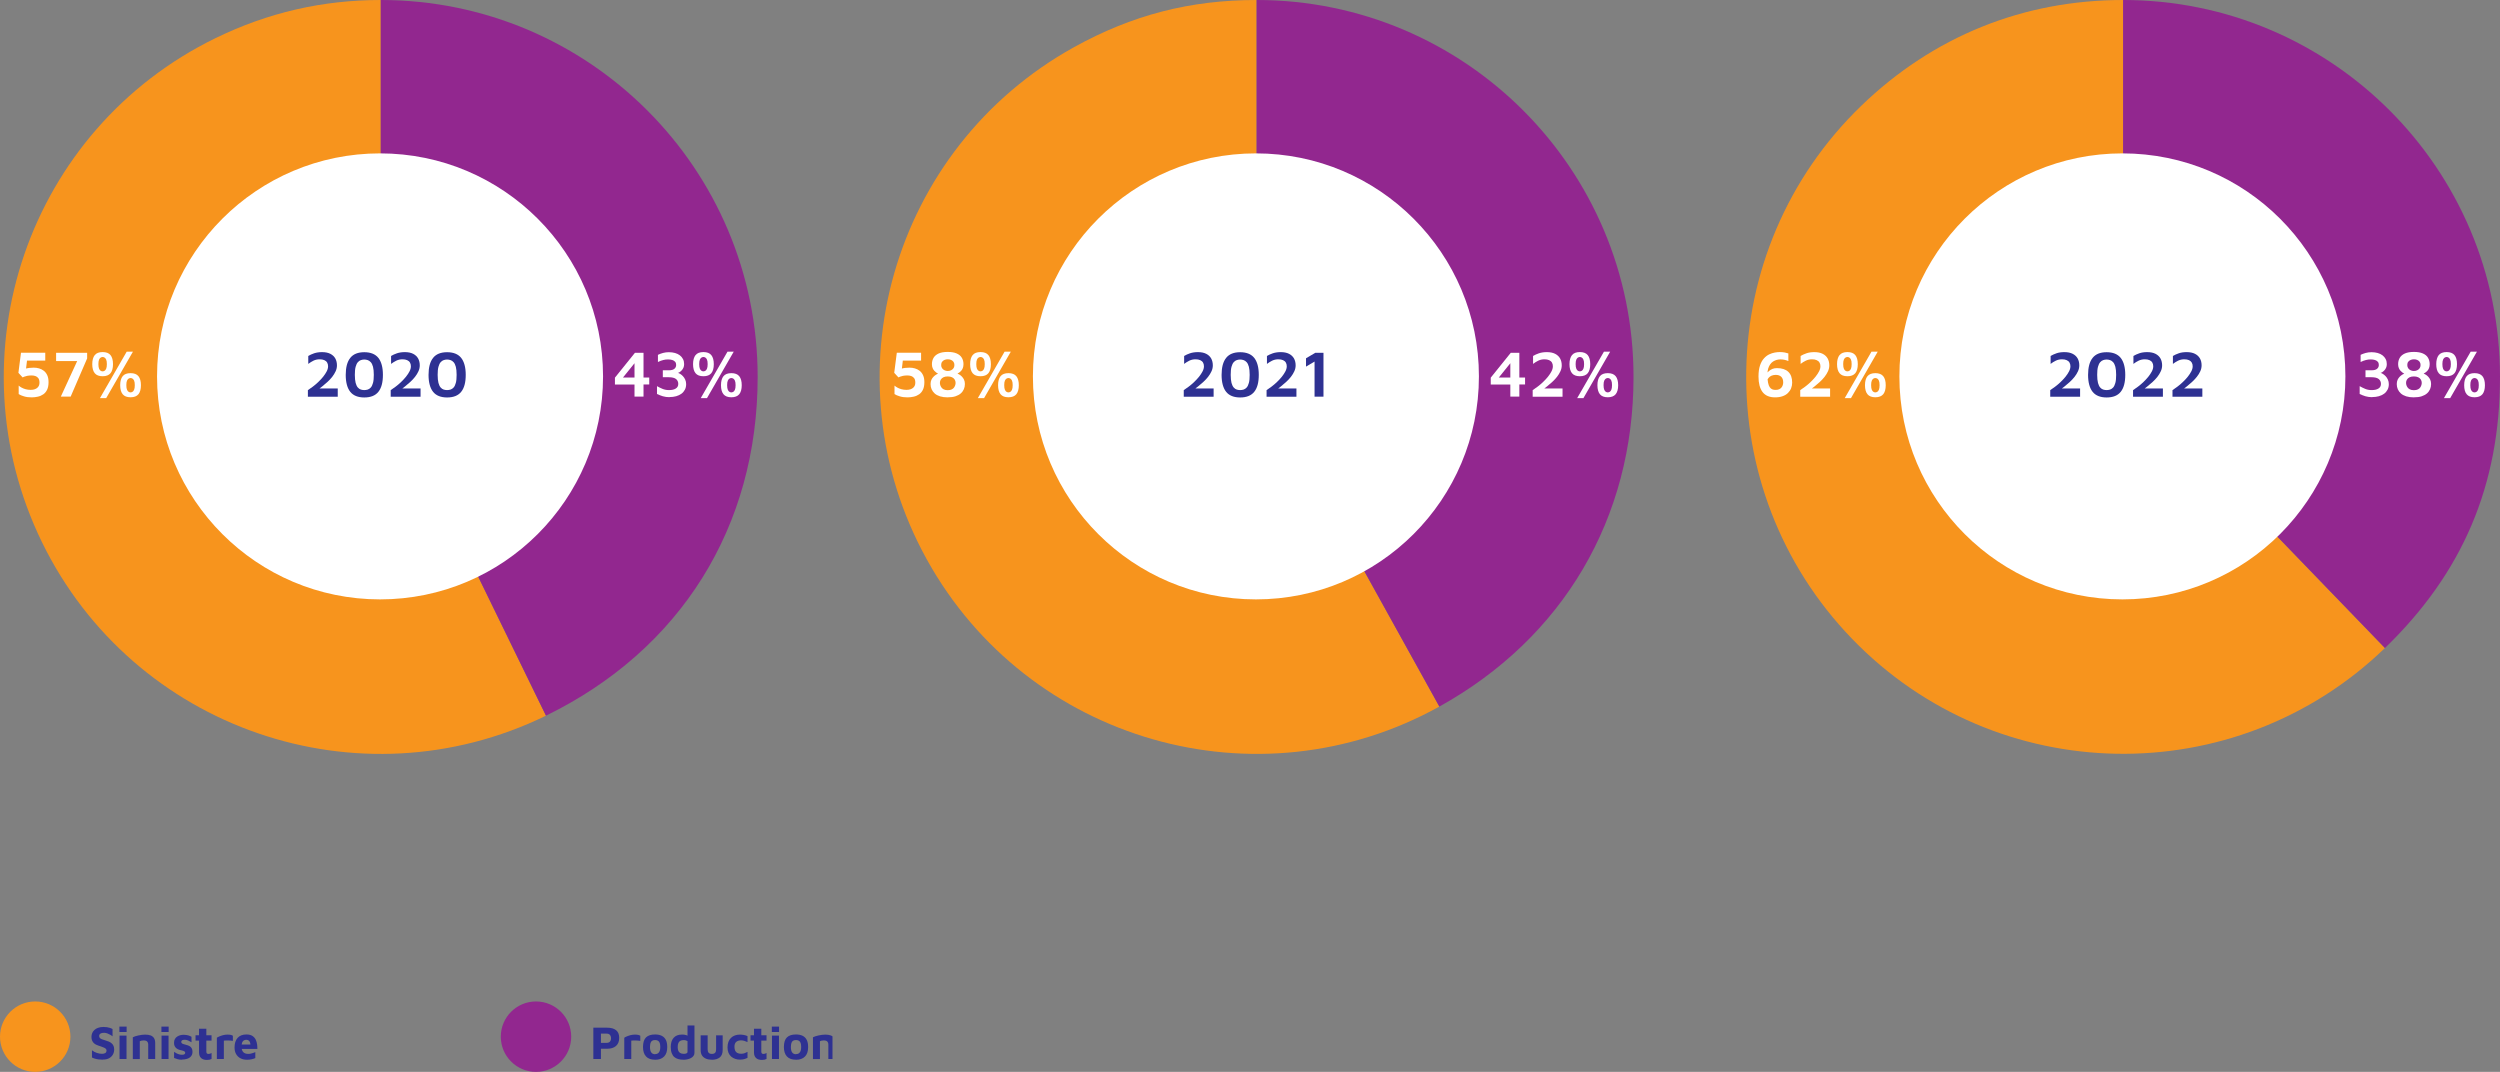
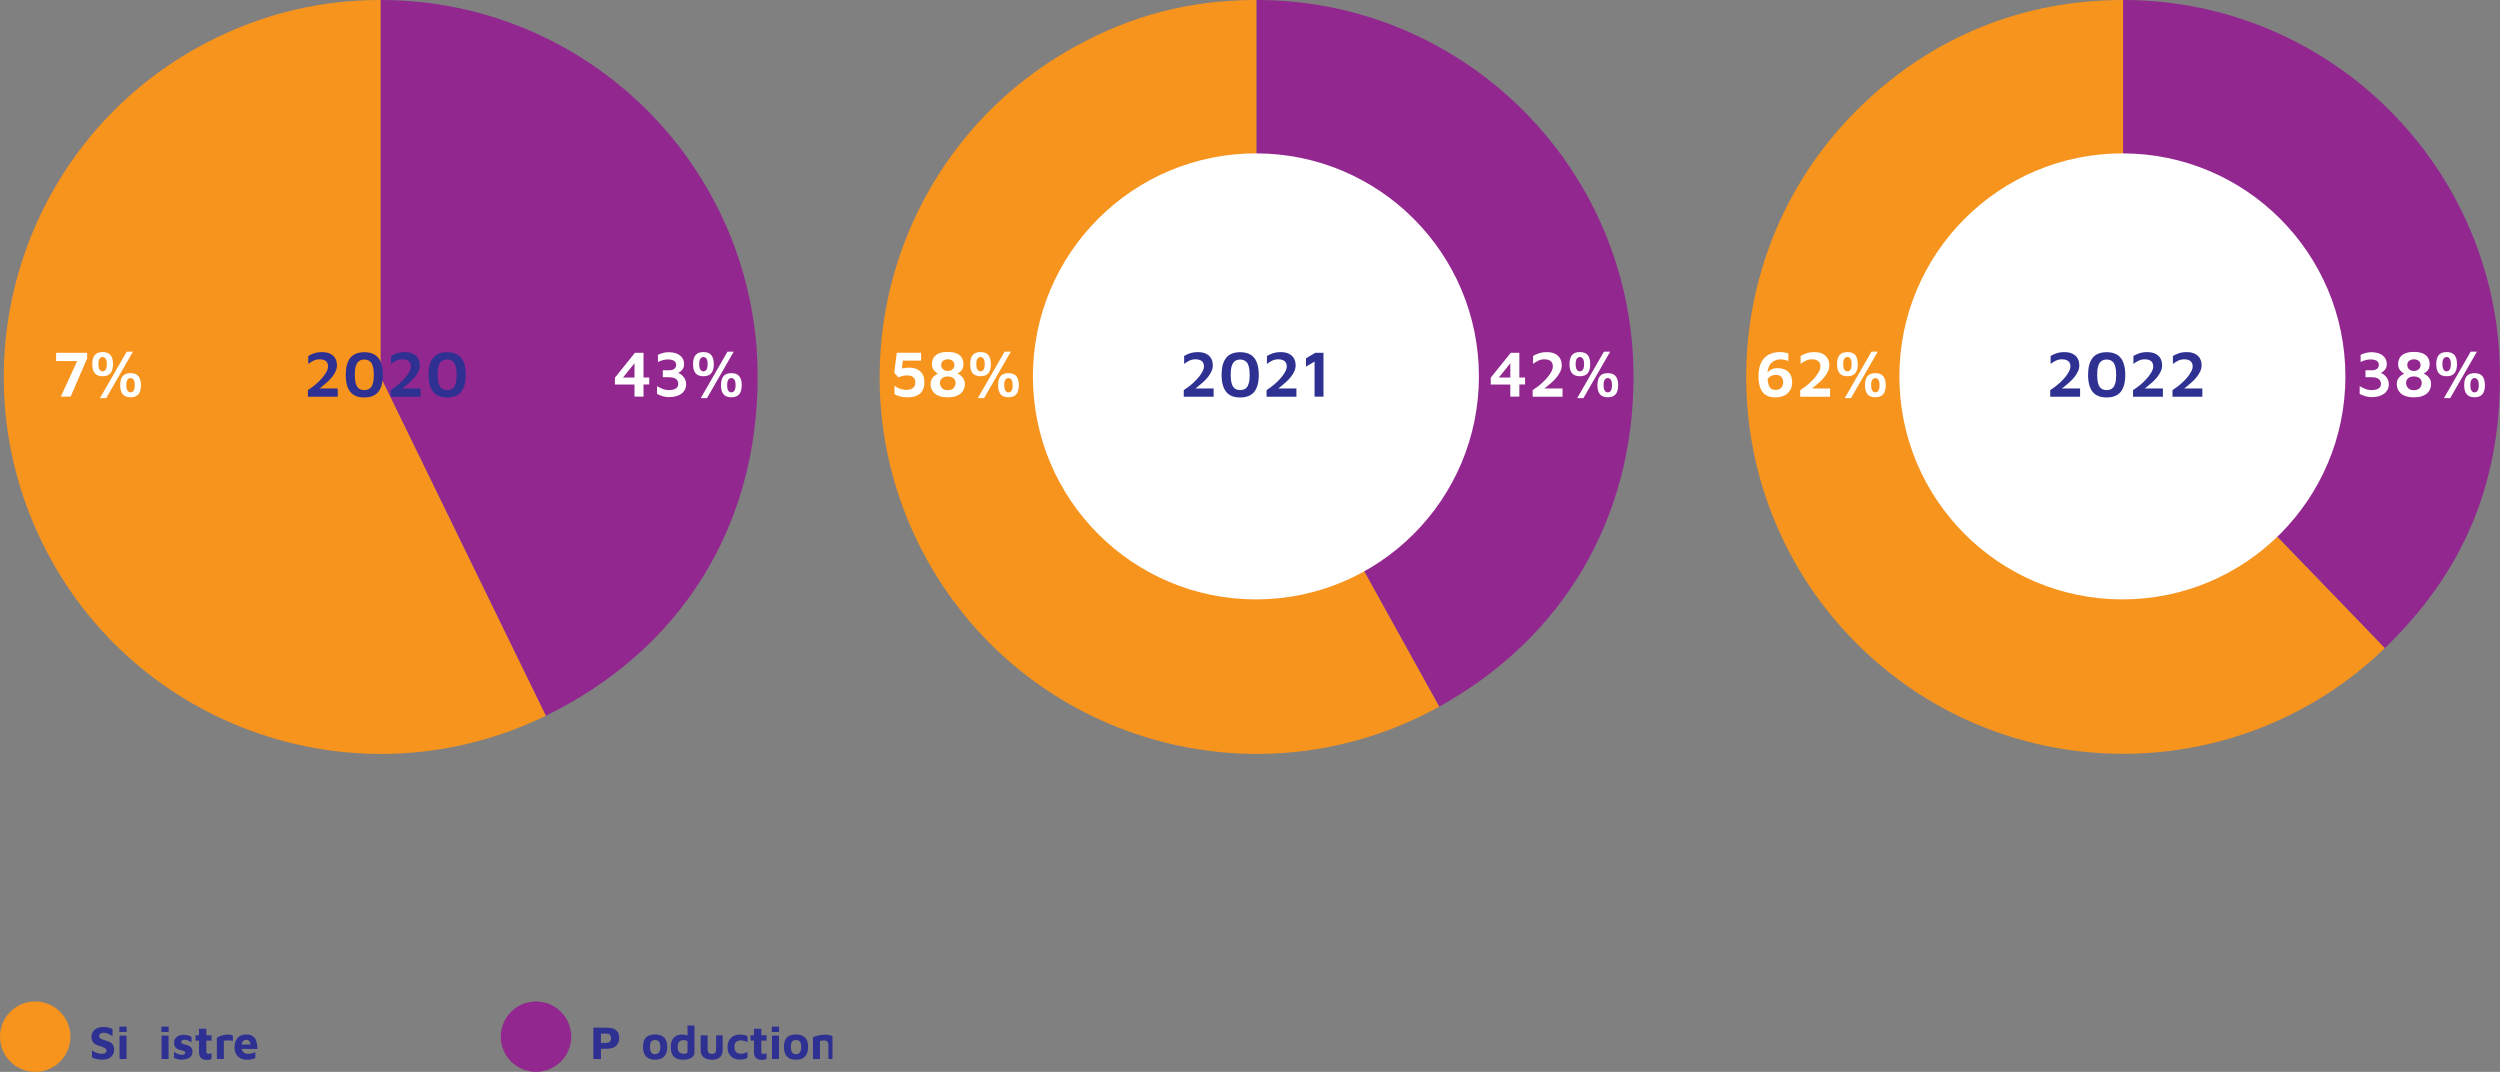
<svg xmlns="http://www.w3.org/2000/svg" id="Calque_1" viewBox="0 0 532.5 228.31">
  <rect x="0" y="0" width="532.5" height="228.31" fill="#808080" stroke="none" />
  <defs>
    <style>.cls-1{fill:none;}.cls-2{clip-path:url(#clippath);}.cls-3,.cls-4{fill:#f7941d;}.cls-5{fill:#fff;}.cls-6,.cls-7{fill:#92278f;}.cls-8{fill:#2e3192;}.cls-7,.cls-4{fill-rule:evenodd;}</style>
    <clipPath id="clippath">
      <rect class="cls-1" y="213.31" width="177.32" height="15" />
    </clipPath>
  </defs>
  <g>
    <path class="cls-4" d="m81.1,80.28l35.19,72.16c-39.85,19.44-87.91,2.89-107.35-36.96C-10.49,75.62,6.06,27.56,45.91,8.12,57.07,2.68,68.69,0,81.1,0v80.28Z" />
    <path class="cls-7" d="m81.1,80.28V0c44.34,0,80.28,35.94,80.28,80.28,0,31.92-16.4,58.16-45.09,72.16l-35.19-72.16Z" />
  </g>
-   <circle class="cls-5" cx="80.95" cy="80.17" r="47.5" />
  <g>
    <path class="cls-5" d="m135.15,84.49v-2.59h-4.17v-1.46l4.26-5.29h1.83v5.26h1.22v1.48h-1.22v2.59h-1.92Zm-2.46-4.07h2.46v-3.05l-2.46,3.05Z" />
    <path class="cls-5" d="m142.61,84.6c-.51,0-.99-.07-1.44-.2-.44-.14-.85-.3-1.23-.48v-1.67c.37.21.77.41,1.18.58.42.17.87.26,1.37.26.62,0,1.11-.11,1.46-.34.35-.22.52-.55.52-.98s-.16-.78-.48-1.04c-.32-.25-.84-.38-1.55-.38h-1.26v-1.48h1.3c.52,0,.91-.1,1.16-.31s.38-.48.38-.82c0-.28-.07-.51-.22-.68-.15-.17-.35-.3-.61-.38s-.56-.12-.91-.12-.69.04-1.02.13c-.34.08-.71.22-1.12.42v-1.53c.33-.16.69-.29,1.08-.4.4-.11.81-.16,1.25-.16.48,0,.91.06,1.31.17.4.11.74.28,1.03.5.29.22.51.49.67.8.16.31.24.67.24,1.07,0,.29-.05.55-.15.77-.1.22-.23.42-.38.57-.15.16-.3.28-.44.37s-.26.14-.36.16c.14.03.31.1.5.22.2.12.39.28.58.48.19.2.35.44.48.73.13.29.2.61.2.97,0,.45-.09.84-.27,1.18s-.42.63-.74.86-.69.41-1.12.53c-.43.12-.91.18-1.43.18Z" />
    <path class="cls-5" d="m149.83,80.14c-.77,0-1.33-.22-1.68-.65-.35-.43-.53-1.08-.53-1.92s.18-1.49.53-1.93c.35-.43.91-.65,1.68-.65s1.33.22,1.68.65c.35.43.53,1.08.53,1.93s-.18,1.49-.53,1.92c-.35.43-.91.65-1.68.65Zm0-1.04c.12,0,.25-.04.39-.11.14-.07.26-.22.36-.44.1-.22.15-.55.15-.99s-.05-.77-.15-.98c-.1-.21-.22-.36-.36-.43-.14-.08-.27-.11-.39-.11s-.25.04-.39.11c-.14.07-.26.22-.36.43-.1.21-.15.54-.15.98s.05.77.15.99c.1.22.22.37.36.44.14.08.27.11.39.11Zm-.57,5.7l5.7-9.9h1.33l-5.7,9.9h-1.33Zm6.52-.18c-.77,0-1.33-.22-1.68-.65-.35-.43-.53-1.08-.53-1.92s.18-1.49.53-1.92c.35-.43.91-.65,1.68-.65s1.33.22,1.68.65c.35.43.53,1.08.53,1.92s-.18,1.49-.53,1.92c-.35.43-.92.65-1.68.65Zm0-1.04c.12,0,.25-.04.39-.11.14-.07.26-.22.36-.44.1-.22.15-.55.15-.99s-.05-.76-.15-.98c-.1-.21-.22-.36-.36-.43-.14-.07-.27-.11-.39-.11s-.25.04-.39.11c-.14.08-.26.22-.36.43-.1.21-.15.54-.15.98s.05.77.15.99c.1.22.22.37.36.44.14.08.27.11.39.11Z" />
  </g>
  <g>
-     <path class="cls-5" d="m6.74,84.64c-.62,0-1.16-.07-1.64-.22-.48-.14-.85-.3-1.12-.48v-1.81c.15.14.35.28.6.42.25.14.54.26.87.35.33.09.69.14,1.07.14.35,0,.64-.04.88-.13.24-.08.43-.2.58-.34.15-.14.26-.3.33-.48.07-.18.1-.37.1-.57,0-.42-.08-.74-.24-.96-.16-.22-.37-.37-.62-.46s-.53-.13-.83-.13c-.35,0-.65.03-.92.08-.27.06-.49.12-.66.19-.17.07-.28.12-.32.15l-.9-.98.55-4.28h5.17v1.68h-3.89l-.32,2.7-1.36-.29c.37-.31.82-.54,1.35-.69s1.11-.22,1.76-.22c.39,0,.78.05,1.15.16s.72.28,1.02.52c.3.24.54.55.72.95.18.39.27.88.27,1.46,0,.64-.1,1.18-.3,1.6s-.47.75-.82.99c-.35.24-.73.41-1.16.5-.43.1-.86.15-1.3.15Z" />
    <path class="cls-5" d="m12.95,84.49l3.7-8.04.28.46h-4.98v-1.76h6.61v1.2l-3.51,8.13h-2.09Z" />
    <path class="cls-5" d="m21.86,80.14c-.77,0-1.33-.22-1.68-.65-.35-.43-.53-1.08-.53-1.92s.18-1.49.53-1.93c.35-.43.91-.65,1.68-.65s1.33.22,1.68.65c.35.43.53,1.08.53,1.93s-.18,1.49-.53,1.92c-.35.43-.91.65-1.68.65Zm0-1.04c.12,0,.25-.04.39-.11.14-.07.26-.22.36-.44.1-.22.15-.55.15-.99s-.05-.77-.15-.98c-.1-.21-.22-.36-.36-.43-.14-.08-.27-.11-.39-.11s-.25.04-.39.11c-.14.07-.26.22-.36.43-.1.21-.15.54-.15.98s.05.77.15.99c.1.22.22.37.36.44.14.08.27.11.39.11Zm-.57,5.7l5.7-9.9h1.33l-5.7,9.9h-1.33Zm6.52-.18c-.77,0-1.33-.22-1.68-.65-.35-.43-.53-1.08-.53-1.92s.18-1.49.53-1.92c.35-.43.91-.65,1.68-.65s1.33.22,1.68.65c.35.43.53,1.08.53,1.92s-.18,1.49-.53,1.92c-.35.43-.92.65-1.68.65Zm0-1.04c.12,0,.25-.04.39-.11.14-.07.26-.22.36-.44.1-.22.15-.55.15-.99s-.05-.76-.15-.98c-.1-.21-.22-.36-.36-.43-.14-.07-.27-.11-.39-.11s-.25.04-.39.11c-.14.08-.26.22-.36.43-.1.21-.15.54-.15.98s.05.77.15.99c.1.22.22.37.36.44.14.08.27.11.39.11Z" />
  </g>
  <g>
    <path class="cls-8" d="m65.58,84.49v-1.39c.32-.21.67-.46,1.06-.75s.77-.62,1.15-.98.72-.73,1.04-1.12c.31-.39.56-.77.76-1.15s.29-.75.29-1.09c0-.31-.07-.57-.2-.79-.13-.22-.33-.39-.6-.51-.27-.12-.6-.18-.99-.18-.49,0-.92.1-1.32.29-.39.2-.76.42-1.11.69v-1.69c.35-.21.77-.41,1.25-.57s1.04-.25,1.68-.25c.71,0,1.3.12,1.77.36.47.24.82.57,1.06.99.23.42.35.91.35,1.46,0,.44-.09.86-.28,1.27-.19.41-.43.81-.73,1.19-.3.38-.64.74-1.01,1.08s-.74.66-1.11.95c-.37.29-.72.56-1.04.79l-.41-.35h4.75v1.76h-6.36Z" />
    <path class="cls-8" d="m77.59,84.66c-1.34,0-2.34-.4-2.98-1.2s-.97-2.01-.97-3.61.32-2.81.97-3.62c.64-.81,1.64-1.21,2.98-1.21s2.35.4,3,1.21c.64.81.97,2.01.97,3.62s-.32,2.81-.97,3.61c-.64.8-1.64,1.2-3,1.2Zm0-1.57c.24,0,.48-.04.73-.11.24-.08.46-.22.66-.44.2-.22.35-.55.47-.98.12-.43.17-1.01.17-1.72s-.06-1.29-.17-1.72c-.12-.43-.27-.75-.47-.97-.2-.22-.42-.37-.66-.45-.24-.08-.49-.12-.73-.12s-.48.04-.72.12c-.24.08-.46.23-.65.45-.2.22-.35.54-.47.97-.12.43-.17,1-.17,1.72s.06,1.28.17,1.72c.12.43.27.76.47.98.2.22.41.37.65.44.24.07.48.11.72.11Z" />
    <path class="cls-8" d="m83.22,84.49v-1.39c.32-.21.67-.46,1.06-.75s.77-.62,1.15-.98.72-.73,1.04-1.12c.31-.39.56-.77.76-1.15s.29-.75.29-1.09c0-.31-.07-.57-.2-.79-.13-.22-.33-.39-.6-.51-.27-.12-.6-.18-.99-.18-.49,0-.92.1-1.32.29-.39.2-.76.42-1.11.69v-1.69c.35-.21.77-.41,1.25-.57s1.04-.25,1.68-.25c.71,0,1.3.12,1.77.36.47.24.82.57,1.06.99.23.42.35.91.35,1.46,0,.44-.09.86-.28,1.27-.19.41-.43.81-.73,1.19-.3.38-.64.74-1.01,1.08s-.74.66-1.11.95c-.37.29-.72.56-1.04.79l-.41-.35h4.75v1.76h-6.36Z" />
    <path class="cls-8" d="m95.23,84.66c-1.34,0-2.34-.4-2.98-1.2s-.97-2.01-.97-3.61.32-2.81.97-3.62c.64-.81,1.64-1.21,2.98-1.21s2.35.4,3,1.21c.64.81.97,2.01.97,3.62s-.32,2.81-.97,3.61c-.64.8-1.64,1.2-3,1.2Zm0-1.57c.24,0,.48-.04.73-.11.24-.08.46-.22.66-.44.2-.22.35-.55.47-.98.12-.43.17-1.01.17-1.72s-.06-1.29-.17-1.72c-.12-.43-.27-.75-.47-.97-.2-.22-.42-.37-.66-.45-.24-.08-.49-.12-.73-.12s-.48.04-.72.12c-.24.08-.46.23-.65.45-.2.22-.35.54-.47.97-.12.43-.17,1-.17,1.72s.06,1.28.17,1.72c.12.43.27.76.47.98.2.22.41.37.65.44.24.07.48.11.72.11Z" />
  </g>
  <g>
    <path class="cls-4" d="m452.22,80.28l55.77,57.75c-31.89,30.8-82.72,29.91-113.52-1.98-30.8-31.89-29.91-82.72,1.98-113.52,15.31-14.78,34.49-22.53,55.77-22.53v80.28Z" />
    <path class="cls-7" d="m452.22,80.28V0c44.34,0,80.28,35.94,80.28,80.28,0,23.06-7.93,41.73-24.51,57.75l-55.77-57.75Z" />
  </g>
  <circle class="cls-5" cx="452.07" cy="80.17" r="47.5" />
  <g>
    <path class="cls-5" d="m505.27,84.6c-.51,0-.99-.07-1.44-.2-.44-.14-.85-.3-1.22-.48v-1.67c.37.21.77.41,1.18.58s.87.26,1.37.26c.62,0,1.11-.11,1.46-.34.35-.22.52-.55.52-.98s-.16-.78-.48-1.04-.83-.38-1.55-.38h-1.26v-1.48h1.3c.52,0,.91-.1,1.16-.31s.38-.48.38-.82c0-.28-.07-.51-.22-.68-.15-.17-.35-.3-.61-.38-.26-.08-.56-.12-.91-.12s-.69.04-1.02.13c-.34.08-.71.22-1.12.42v-1.53c.33-.16.69-.29,1.08-.4.4-.11.81-.16,1.25-.16.48,0,.91.06,1.31.17s.74.28,1.03.5c.29.22.51.49.67.8.16.31.24.67.24,1.07,0,.29-.05.55-.15.77-.1.22-.23.42-.38.57-.15.16-.3.28-.44.37s-.26.14-.36.16c.14.03.31.1.5.22s.39.28.58.48c.19.2.35.44.48.73.13.29.2.61.2.97,0,.45-.09.84-.27,1.18-.18.34-.42.63-.74.86s-.69.41-1.12.53-.91.18-1.43.18Z" />
    <path class="cls-5" d="m514.16,84.64c-.63,0-1.18-.08-1.64-.22-.46-.15-.84-.35-1.13-.61s-.51-.56-.66-.9c-.15-.34-.22-.71-.22-1.1,0-.35.06-.66.18-.92.12-.26.27-.47.45-.65.18-.18.36-.32.53-.43.18-.11.32-.18.43-.23-.08-.04-.2-.1-.34-.2-.14-.1-.29-.23-.44-.39-.15-.16-.27-.35-.37-.59s-.15-.51-.15-.83c0-.51.12-.97.35-1.36.23-.39.6-.7,1.09-.92.5-.22,1.13-.33,1.92-.33s1.42.11,1.92.33c.5.22.86.52,1.09.92.23.39.35.84.35,1.36,0,.32-.05.6-.14.83-.09.24-.21.43-.36.59-.15.15-.29.28-.43.37-.14.09-.26.16-.35.21.12.05.27.12.44.23s.35.25.52.43c.17.18.32.39.44.65s.18.56.18.92c0,.39-.07.76-.22,1.1-.15.34-.36.64-.66.9s-.67.46-1.13.61c-.46.15-1.01.22-1.65.22Zm0-1.53c.35,0,.64-.06.86-.17.22-.11.38-.25.5-.42.11-.17.19-.34.24-.51s.07-.33.07-.47c0-.25-.06-.48-.19-.69-.13-.21-.31-.37-.56-.49-.25-.12-.55-.18-.92-.18s-.67.06-.92.18c-.25.12-.43.29-.56.49s-.19.43-.19.69c0,.14.02.3.07.47.05.17.13.34.25.51.12.17.28.31.5.42.22.11.5.17.85.17Zm0-4.09c.25,0,.49-.05.7-.15.21-.1.39-.25.52-.43s.2-.42.2-.69-.07-.51-.2-.69-.31-.31-.52-.4c-.21-.09-.44-.13-.69-.13s-.47.04-.69.13c-.21.09-.39.22-.53.4-.14.18-.2.41-.2.69s.07.5.2.69.3.33.52.43c.21.1.45.15.7.15Z" />
    <path class="cls-5" d="m521.13,80.14c-.77,0-1.33-.22-1.68-.65-.36-.43-.53-1.08-.53-1.92s.18-1.49.53-1.93c.35-.43.91-.65,1.68-.65s1.33.22,1.68.65c.36.43.53,1.08.53,1.93s-.18,1.49-.53,1.92c-.35.43-.91.65-1.68.65Zm0-1.04c.12,0,.25-.04.39-.11.14-.07.26-.22.36-.44.1-.22.15-.55.15-.99s-.05-.77-.15-.98-.22-.36-.36-.43c-.14-.08-.27-.11-.39-.11s-.25.04-.39.11c-.14.07-.26.22-.36.43s-.15.54-.15.98.05.77.15.99c.1.22.22.37.36.44.14.08.27.11.39.11Zm-.57,5.7l5.7-9.9h1.33l-5.7,9.9h-1.33Zm6.52-.18c-.77,0-1.33-.22-1.68-.65-.36-.43-.53-1.08-.53-1.92s.18-1.49.53-1.92c.35-.43.91-.65,1.68-.65s1.33.22,1.68.65.53,1.08.53,1.92-.18,1.49-.53,1.92c-.35.43-.92.65-1.68.65Zm0-1.04c.12,0,.25-.04.39-.11.14-.07.26-.22.36-.44s.15-.55.15-.99-.05-.76-.15-.98-.22-.36-.36-.43c-.14-.07-.27-.11-.39-.11s-.25.04-.39.11c-.14.08-.26.22-.36.43-.1.21-.15.54-.15.98s.05.77.15.99c.1.22.22.37.36.44.14.08.27.11.39.11Z" />
  </g>
  <g>
    <path class="cls-5" d="m378.09,84.64c-1.2,0-2.09-.38-2.67-1.14-.57-.76-.86-1.86-.86-3.31,0-.93.11-1.71.32-2.34s.49-1.13.84-1.51c.34-.38.72-.67,1.12-.86s.8-.32,1.2-.39c.4-.07.74-.1,1.03-.1.41,0,.77.03,1.08.09.31.06.56.13.77.2v1.62c-.25-.1-.51-.19-.78-.25s-.57-.1-.92-.1c-.26,0-.53.04-.79.11-.27.08-.52.19-.76.34-.24.15-.45.36-.63.62-.18.26-.33.57-.43.92-.1.36-.15.78-.15,1.27,0,.69.04,1.25.13,1.68.08.43.21.76.36.98.16.22.34.38.55.46.21.08.44.12.69.12.34,0,.61-.05.82-.16s.37-.24.49-.41c.12-.16.2-.34.25-.53.05-.19.07-.35.07-.5,0-.52-.14-.92-.41-1.19-.28-.27-.66-.41-1.17-.41-.34,0-.64.06-.9.17s-.46.26-.62.45c-.16.19-.28.4-.35.64l-.35-1.01c.06-.15.15-.32.27-.51s.29-.38.5-.56c.21-.18.45-.33.73-.45.29-.12.61-.17.99-.17,1.06,0,1.87.28,2.41.8.54.52.81,1.28.81,2.27,0,.43-.07.83-.22,1.21s-.37.71-.67,1.01-.68.53-1.14.69c-.46.17-1,.25-1.62.25Z" />
    <path class="cls-5" d="m383.45,84.49v-1.39c.32-.21.67-.46,1.06-.75.39-.29.77-.62,1.15-.98s.72-.73,1.04-1.12c.31-.39.56-.77.76-1.15s.29-.75.29-1.09c0-.31-.07-.57-.2-.79-.13-.22-.33-.39-.6-.51-.27-.12-.59-.18-.99-.18-.49,0-.92.1-1.32.29s-.76.42-1.11.69v-1.69c.36-.21.77-.41,1.25-.57.48-.17,1.04-.25,1.68-.25.71,0,1.3.12,1.77.36.47.24.82.57,1.06.99.23.42.35.91.35,1.46,0,.44-.09.86-.28,1.27-.19.41-.43.81-.73,1.19-.3.38-.64.74-1.01,1.08-.37.34-.74.66-1.11.95-.37.29-.72.56-1.04.79l-.41-.35h4.75v1.76h-6.36Z" />
    <path class="cls-5" d="m393.5,80.14c-.77,0-1.33-.22-1.68-.65-.35-.43-.53-1.08-.53-1.92s.18-1.49.53-1.93c.35-.43.92-.65,1.68-.65s1.33.22,1.68.65c.35.43.53,1.08.53,1.93s-.18,1.49-.53,1.92c-.35.43-.92.65-1.68.65Zm0-1.04c.12,0,.25-.04.39-.11.14-.07.26-.22.36-.44.1-.22.15-.55.15-.99s-.05-.77-.15-.98c-.1-.21-.22-.36-.36-.43-.14-.08-.27-.11-.39-.11s-.25.04-.39.11c-.14.07-.26.22-.36.43-.1.21-.15.54-.15.98s.05.77.15.99c.1.22.22.37.36.44.14.08.27.11.39.11Zm-.57,5.7l5.7-9.9h1.33l-5.7,9.9h-1.33Zm6.52-.18c-.76,0-1.33-.22-1.68-.65-.35-.43-.53-1.08-.53-1.92s.18-1.49.53-1.92.92-.65,1.68-.65,1.33.22,1.68.65c.35.43.53,1.08.53,1.92s-.18,1.49-.53,1.92c-.36.43-.92.65-1.68.65Zm0-1.04c.12,0,.25-.04.39-.11.14-.07.26-.22.36-.44.1-.22.15-.55.15-.99s-.05-.76-.15-.98c-.1-.21-.22-.36-.36-.43-.14-.07-.27-.11-.39-.11s-.25.04-.39.11c-.14.08-.26.22-.36.43s-.15.54-.15.98.05.77.15.99.22.37.36.44c.14.08.27.11.39.11Z" />
  </g>
  <g>
    <path class="cls-8" d="m436.7,84.49v-1.39c.32-.21.67-.46,1.06-.75.39-.29.77-.62,1.15-.98s.72-.73,1.04-1.12c.31-.39.56-.77.76-1.15s.29-.75.29-1.09c0-.31-.07-.57-.2-.79-.13-.22-.33-.39-.6-.51-.27-.12-.59-.18-.99-.18-.49,0-.92.1-1.32.29s-.76.42-1.11.69v-1.69c.36-.21.77-.41,1.25-.57.48-.17,1.04-.25,1.68-.25.71,0,1.3.12,1.77.36.47.24.82.57,1.06.99.23.42.35.91.35,1.46,0,.44-.09.86-.28,1.27-.19.41-.43.81-.73,1.19-.3.38-.64.74-1.01,1.08-.37.34-.74.66-1.11.95-.37.29-.72.56-1.04.79l-.41-.35h4.75v1.76h-6.36Z" />
    <path class="cls-8" d="m448.71,84.66c-1.34,0-2.34-.4-2.98-1.2-.64-.8-.97-2.01-.97-3.61s.32-2.81.97-3.62c.64-.81,1.64-1.21,2.98-1.21s2.35.4,3,1.21c.64.81.97,2.01.97,3.62s-.32,2.81-.97,3.61c-.64.8-1.64,1.2-3,1.2Zm0-1.57c.24,0,.48-.04.73-.11.24-.08.46-.22.66-.44.2-.22.35-.55.47-.98.12-.43.17-1.01.17-1.72s-.06-1.29-.17-1.72c-.12-.43-.27-.75-.47-.97-.2-.22-.42-.37-.66-.45s-.49-.12-.73-.12-.48.04-.72.12c-.24.08-.46.23-.65.45-.2.22-.35.54-.47.97-.12.43-.17,1-.17,1.72s.06,1.28.17,1.72c.12.43.27.76.47.98.2.22.41.37.65.44.24.07.48.11.72.11Z" />
    <path class="cls-8" d="m454.34,84.49v-1.39c.32-.21.67-.46,1.06-.75.39-.29.77-.62,1.15-.98s.72-.73,1.04-1.12c.31-.39.56-.77.76-1.15s.29-.75.29-1.09c0-.31-.07-.57-.2-.79-.13-.22-.33-.39-.6-.51-.27-.12-.59-.18-.99-.18-.49,0-.92.1-1.32.29s-.76.42-1.11.69v-1.69c.36-.21.77-.41,1.25-.57.48-.17,1.04-.25,1.68-.25.71,0,1.3.12,1.77.36.47.24.82.57,1.06.99.23.42.35.91.35,1.46,0,.44-.09.86-.28,1.27-.19.41-.43.81-.73,1.19-.3.38-.64.74-1.01,1.08-.37.34-.74.66-1.11.95-.37.29-.72.56-1.04.79l-.41-.35h4.75v1.76h-6.36Z" />
    <path class="cls-8" d="m462.74,84.49v-1.39c.32-.21.67-.46,1.06-.75.39-.29.77-.62,1.15-.98s.72-.73,1.04-1.12c.31-.39.56-.77.76-1.15s.29-.75.29-1.09c0-.31-.07-.57-.2-.79-.13-.22-.33-.39-.59-.51-.27-.12-.6-.18-.99-.18-.49,0-.92.1-1.32.29-.39.2-.76.42-1.11.69v-1.69c.35-.21.77-.41,1.25-.57.48-.17,1.04-.25,1.68-.25.71,0,1.3.12,1.77.36.47.24.82.57,1.06.99s.35.91.35,1.46c0,.44-.09.86-.28,1.27-.19.41-.43.81-.74,1.19s-.64.74-1.01,1.08c-.37.34-.74.66-1.11.95s-.72.56-1.04.79l-.41-.35h4.75v1.76h-6.36Z" />
  </g>
  <g>
    <path class="cls-4" d="m267.66,80.28l38.92,70.22c-38.78,21.5-87.64,7.48-109.14-31.29s-7.48-87.64,31.29-109.14c12.41-6.88,24.73-10.07,38.92-10.07v80.28Z" />
    <path class="cls-7" d="m267.66,80.28V0c44.34,0,80.28,35.94,80.28,80.28,0,30.15-14.99,55.6-41.36,70.22l-38.92-70.22Z" />
  </g>
  <circle class="cls-5" cx="267.51" cy="80.17" r="47.5" />
  <g>
    <path class="cls-5" d="m321.7,84.49v-2.59h-4.17v-1.46l4.26-5.29h1.83v5.26h1.22v1.48h-1.22v2.59h-1.92Zm-2.46-4.07h2.46v-3.05l-2.46,3.05Z" />
    <path class="cls-5" d="m326.46,84.49v-1.39c.32-.21.67-.46,1.06-.75s.77-.62,1.15-.98.72-.73,1.04-1.12c.31-.39.56-.77.76-1.15s.29-.75.29-1.09c0-.31-.07-.57-.2-.79-.13-.22-.33-.39-.6-.51-.27-.12-.6-.18-.99-.18-.49,0-.92.1-1.32.29-.39.2-.76.42-1.11.69v-1.69c.35-.21.77-.41,1.25-.57s1.04-.25,1.68-.25c.71,0,1.3.12,1.77.36.47.24.82.57,1.06.99.23.42.35.91.35,1.46,0,.44-.09.86-.28,1.27-.19.41-.43.81-.73,1.19-.3.38-.64.74-1.01,1.08s-.74.66-1.11.95c-.37.29-.72.56-1.04.79l-.41-.35h4.75v1.76h-6.36Z" />
    <path class="cls-5" d="m336.51,80.14c-.77,0-1.33-.22-1.68-.65-.35-.43-.53-1.08-.53-1.92s.18-1.49.53-1.93c.35-.43.91-.65,1.68-.65s1.33.22,1.68.65c.35.43.53,1.08.53,1.93s-.18,1.49-.53,1.92c-.35.43-.91.65-1.68.65Zm0-1.04c.12,0,.25-.04.39-.11.14-.07.26-.22.36-.44.1-.22.15-.55.15-.99s-.05-.77-.15-.98c-.1-.21-.22-.36-.36-.43-.14-.08-.27-.11-.39-.11s-.25.04-.39.11c-.14.07-.26.22-.36.43-.1.21-.15.54-.15.98s.05.77.15.99c.1.22.22.37.36.44.14.08.27.11.39.11Zm-.57,5.7l5.7-9.9h1.33l-5.7,9.9h-1.33Zm6.52-.18c-.77,0-1.33-.22-1.68-.65-.35-.43-.53-1.08-.53-1.92s.18-1.49.53-1.92c.35-.43.91-.65,1.68-.65s1.33.22,1.68.65c.35.43.53,1.08.53,1.92s-.18,1.49-.53,1.92c-.35.43-.92.65-1.68.65Zm0-1.04c.12,0,.25-.04.39-.11.14-.07.26-.22.36-.44.1-.22.15-.55.15-.99s-.05-.76-.15-.98c-.1-.21-.22-.36-.36-.43-.14-.07-.27-.11-.39-.11s-.25.04-.39.11c-.14.08-.26.22-.36.43-.1.21-.15.54-.15.98s.05.77.15.99c.1.22.22.37.36.44.14.08.27.11.39.11Z" />
  </g>
  <g>
    <path class="cls-5" d="m193.29,84.64c-.62,0-1.16-.07-1.64-.22-.48-.14-.85-.3-1.12-.48v-1.81c.15.14.35.28.6.42.25.14.54.26.87.35.33.09.69.14,1.07.14.35,0,.64-.04.88-.13.24-.08.43-.2.58-.34.15-.14.26-.3.33-.48.07-.18.1-.37.1-.57,0-.42-.08-.74-.24-.96-.16-.22-.37-.37-.62-.46s-.53-.13-.83-.13c-.35,0-.65.03-.92.08-.27.06-.49.12-.66.19-.17.07-.28.12-.32.15l-.9-.98.55-4.28h5.17v1.68h-3.89l-.32,2.7-1.36-.29c.37-.31.82-.54,1.35-.69s1.11-.22,1.76-.22c.39,0,.78.05,1.15.16s.72.28,1.02.52c.3.24.54.55.72.95.18.39.27.88.27,1.46,0,.64-.1,1.18-.3,1.6s-.47.75-.82.99c-.35.24-.73.41-1.16.5-.43.1-.86.15-1.3.15Z" />
    <path class="cls-5" d="m201.87,84.64c-.63,0-1.18-.08-1.65-.22-.46-.15-.84-.35-1.13-.61s-.51-.56-.66-.9c-.15-.34-.22-.71-.22-1.1,0-.35.06-.66.18-.92.12-.26.27-.47.45-.65.18-.18.35-.32.53-.43s.32-.18.43-.23c-.08-.04-.2-.1-.34-.2-.14-.1-.29-.23-.44-.39-.15-.16-.27-.35-.37-.59-.1-.23-.15-.51-.15-.83,0-.51.12-.97.35-1.36.23-.39.6-.7,1.09-.92.49-.22,1.13-.33,1.92-.33s1.42.11,1.92.33c.49.22.86.52,1.09.92.23.39.35.84.35,1.36,0,.32-.05.6-.14.83-.09.24-.21.43-.36.59-.15.15-.29.28-.43.37-.14.09-.26.16-.35.21.12.05.27.12.44.23s.35.25.52.43c.17.18.32.39.44.65s.18.56.18.92c0,.39-.07.76-.22,1.1-.15.34-.36.64-.66.9s-.67.46-1.13.61c-.46.15-1.01.22-1.65.22Zm0-1.53c.35,0,.64-.06.86-.17s.38-.25.5-.42c.11-.17.19-.34.24-.51s.07-.33.07-.47c0-.25-.06-.48-.19-.69-.13-.21-.31-.37-.56-.49-.25-.12-.55-.18-.92-.18s-.67.06-.92.18c-.25.12-.43.29-.56.49s-.19.43-.19.69c0,.14.02.3.07.47.05.17.13.34.25.51s.28.31.5.42.5.17.85.17Zm0-4.09c.25,0,.48-.05.7-.15.21-.1.39-.25.52-.43s.2-.42.2-.69-.07-.51-.2-.69c-.14-.18-.31-.31-.52-.4-.21-.09-.44-.13-.69-.13s-.47.04-.69.13c-.21.09-.39.22-.52.4-.14.18-.2.41-.2.69s.06.5.2.69.3.33.52.43c.21.1.45.15.7.15Z" />
    <path class="cls-5" d="m208.85,80.14c-.77,0-1.33-.22-1.68-.65-.35-.43-.53-1.08-.53-1.92s.18-1.49.53-1.93c.35-.43.91-.65,1.68-.65s1.33.22,1.68.65c.35.43.53,1.08.53,1.93s-.18,1.49-.53,1.92c-.35.43-.91.65-1.68.65Zm0-1.04c.12,0,.25-.04.39-.11.14-.07.26-.22.36-.44.1-.22.15-.55.15-.99s-.05-.77-.15-.98c-.1-.21-.22-.36-.36-.43-.14-.08-.27-.11-.39-.11s-.25.04-.39.11c-.14.07-.26.22-.36.43-.1.21-.15.54-.15.98s.05.77.15.99c.1.22.22.37.36.44.14.08.27.11.39.11Zm-.57,5.7l5.7-9.9h1.33l-5.7,9.9h-1.33Zm6.52-.18c-.77,0-1.33-.22-1.68-.65-.35-.43-.53-1.08-.53-1.92s.18-1.49.53-1.92c.35-.43.91-.65,1.68-.65s1.33.22,1.68.65c.35.43.53,1.08.53,1.92s-.18,1.49-.53,1.92c-.35.43-.92.65-1.68.65Zm0-1.04c.12,0,.25-.04.39-.11.14-.07.26-.22.36-.44.1-.22.15-.55.15-.99s-.05-.76-.15-.98c-.1-.21-.22-.36-.36-.43-.14-.07-.27-.11-.39-.11s-.25.04-.39.11c-.14.08-.26.22-.36.43-.1.21-.15.54-.15.98s.05.77.15.99c.1.22.22.37.36.44.14.08.27.11.39.11Z" />
  </g>
  <g>
    <path class="cls-8" d="m252.14,84.49v-1.39c.32-.21.67-.46,1.06-.75s.77-.62,1.15-.98.72-.73,1.04-1.12c.31-.39.56-.77.76-1.15s.29-.75.29-1.09c0-.31-.07-.57-.2-.79-.13-.22-.33-.39-.6-.51-.27-.12-.6-.18-.99-.18-.49,0-.92.1-1.32.29-.39.2-.76.42-1.11.69v-1.69c.35-.21.77-.41,1.25-.57s1.04-.25,1.68-.25c.71,0,1.3.12,1.77.36.47.24.82.57,1.06.99.23.42.35.91.35,1.46,0,.44-.09.86-.28,1.27-.19.41-.43.81-.73,1.19-.3.38-.64.74-1.01,1.08s-.74.66-1.11.95c-.37.29-.72.56-1.04.79l-.41-.35h4.75v1.76h-6.36Z" />
    <path class="cls-8" d="m264.15,84.66c-1.34,0-2.34-.4-2.98-1.2s-.97-2.01-.97-3.61.32-2.81.97-3.62c.64-.81,1.64-1.21,2.98-1.21s2.35.4,3,1.21c.64.81.97,2.01.97,3.62s-.32,2.81-.97,3.61c-.64.8-1.64,1.2-3,1.2Zm0-1.57c.24,0,.48-.04.73-.11.24-.08.46-.22.66-.44.2-.22.35-.55.47-.98.12-.43.17-1.01.17-1.72s-.06-1.29-.17-1.72c-.12-.43-.27-.75-.47-.97-.2-.22-.42-.37-.66-.45-.24-.08-.49-.12-.73-.12s-.48.04-.72.12c-.24.08-.46.23-.65.45-.2.22-.35.54-.47.97-.12.43-.17,1-.17,1.72s.06,1.28.17,1.72c.12.43.27.76.47.98.2.22.41.37.65.44.24.07.48.11.72.11Z" />
    <path class="cls-8" d="m269.78,84.49v-1.39c.32-.21.67-.46,1.06-.75s.77-.62,1.15-.98.72-.73,1.04-1.12c.31-.39.56-.77.76-1.15s.29-.75.29-1.09c0-.31-.07-.57-.2-.79-.13-.22-.33-.39-.6-.51-.27-.12-.6-.18-.99-.18-.49,0-.92.1-1.32.29-.39.2-.76.42-1.11.69v-1.69c.35-.21.77-.41,1.25-.57s1.04-.25,1.68-.25c.71,0,1.3.12,1.77.36.47.24.82.57,1.06.99.23.42.35.91.35,1.46,0,.44-.09.86-.28,1.27-.19.41-.43.81-.73,1.19-.3.38-.64.74-1.01,1.08s-.74.66-1.11.95c-.37.29-.72.56-1.04.79l-.41-.35h4.75v1.76h-6.36Z" />
    <path class="cls-8" d="m280,84.49v-7.48l-1.82,1.08v-1.78l1.97-1.16h1.75v9.34h-1.9Z" />
  </g>
  <g class="cls-2">
    <path class="cls-6" d="m114.17,228.31c4.14,0,7.5-3.36,7.5-7.5s-3.36-7.5-7.5-7.5-7.5,3.36-7.5,7.5,3.36,7.5,7.5,7.5" />
    <g>
      <path class="cls-8" d="m128,223.38v2.19h-1.62v-6.67h3c.78,0,1.39.18,1.84.53.45.35.67.9.67,1.64s-.22,1.31-.67,1.71c-.45.4-1.06.6-1.84.6h-1.38Zm0-1.25h1.18c.17,0,.32-.02.45-.07.12-.05.22-.11.29-.2s.13-.19.17-.3c.04-.12.06-.24.06-.38,0-.16-.02-.3-.06-.42-.04-.12-.09-.23-.17-.32s-.17-.16-.29-.21c-.12-.05-.27-.07-.45-.07h-1.18v1.97Z" />
-       <path class="cls-8" d="m132.97,225.57v-4.53c.09-.08.26-.17.5-.27.24-.1.51-.2.82-.28s.62-.12.94-.12.56.02.74.07c.18.05.32.11.41.18v1.09c-.11-.03-.26-.05-.43-.06-.17-.01-.35-.02-.54-.03-.19,0-.36,0-.53,0s-.31.02-.42.04v3.91h-1.49Z" />
      <path class="cls-8" d="m139.53,225.72c-.85,0-1.5-.23-1.92-.69-.43-.46-.65-1.13-.65-2.01,0-.95.22-1.64.65-2.06.44-.42,1.08-.62,1.92-.62.57,0,1.04.1,1.43.29.38.19.67.48.87.88.2.39.29.9.29,1.52,0,.89-.22,1.56-.67,2.01-.45.46-1.09.69-1.92.69Zm0-1.19c.25,0,.45-.06.62-.17.16-.12.29-.29.37-.51.08-.22.12-.5.12-.83,0-.37-.04-.67-.12-.88-.08-.22-.21-.37-.38-.47-.17-.1-.37-.14-.61-.14-.25,0-.46.05-.62.15-.16.1-.28.26-.35.48s-.11.51-.11.88c0,.51.09.88.27,1.13.18.25.45.38.82.38Z" />
      <path class="cls-8" d="m145.57,225.72c-.39,0-.75-.04-1.08-.13-.33-.09-.62-.23-.85-.43-.24-.2-.43-.48-.56-.83-.14-.35-.21-.79-.21-1.32,0-.82.2-1.47.6-1.94s1.01-.71,1.81-.71c.11,0,.25,0,.42.02s.35.06.54.12c.19.07.35.18.5.34l-.3.46v-2.87h1.48v5.82c0,.25-.07.46-.2.65s-.31.33-.54.46c-.22.12-.47.21-.75.27-.28.06-.57.1-.86.1Zm.06-1.25c.24,0,.44-.03.58-.1.15-.06.23-.16.23-.29v-2.33c-.12-.07-.25-.12-.39-.16-.14-.04-.27-.05-.4-.05-.28,0-.52.05-.71.14s-.34.25-.44.47-.15.52-.15.89c0,.29.04.54.12.75s.21.37.4.49c.18.12.43.18.75.18Z" />
      <path class="cls-8" d="m151.62,225.72c-.47,0-.88-.07-1.24-.22-.36-.15-.64-.37-.84-.67-.2-.3-.3-.7-.3-1.18v-3.13h1.49v3.01c0,.32.07.56.22.71.14.16.37.24.68.24s.55-.08.69-.24c.14-.16.21-.4.21-.71v-3.01h1.4v3.13c0,.72-.21,1.25-.62,1.58-.41.33-.98.5-1.69.5Z" />
      <path class="cls-8" d="m157.62,225.7c-.36,0-.7-.05-1.02-.16-.32-.11-.6-.27-.85-.48-.25-.21-.44-.48-.58-.81-.14-.33-.21-.71-.21-1.14,0-.46.07-.86.2-1.21.13-.34.32-.63.56-.85.24-.23.52-.4.83-.51s.67-.17,1.06-.17c.27,0,.56.03.85.08.29.06.54.13.76.24v1.28c-.23-.11-.46-.2-.69-.27-.22-.07-.45-.1-.69-.1-.42,0-.76.1-1.01.31-.26.21-.39.55-.39,1.03,0,.5.11.88.34,1.13.23.25.6.38,1.13.38.25,0,.48-.04.71-.13s.43-.18.6-.27v1.27c-.23.12-.48.21-.73.28-.25.07-.55.1-.88.1Z" />
      <path class="cls-8" d="m162.34,225.77c-.59,0-1.02-.14-1.31-.42s-.43-.67-.43-1.17v-2.53h-.74v-1.14h.74v-1.39h1.56v1.39h1.11v1.14h-1.11v2.34c0,.17.04.3.11.38.07.08.2.12.37.12.1,0,.21-.02.33-.06.12-.04.22-.09.3-.15v1.28c-.14.07-.29.12-.46.16-.16.03-.32.04-.48.04Z" />
      <path class="cls-8" d="m164.4,219.82v-1.15h1.54v1.15h-1.54Zm.03,5.75v-4.99h1.49v4.99s-1.49,0-1.49,0Z" />
      <path class="cls-8" d="m169.54,225.72c-.85,0-1.5-.23-1.92-.69-.43-.46-.65-1.13-.65-2.01,0-.95.22-1.64.65-2.06.44-.42,1.08-.62,1.92-.62.57,0,1.04.1,1.43.29.38.19.67.48.87.88.2.39.29.9.29,1.52,0,.89-.22,1.56-.67,2.01-.45.46-1.09.69-1.92.69Zm0-1.19c.25,0,.45-.06.62-.17.16-.12.29-.29.37-.51.08-.22.12-.5.12-.83,0-.37-.04-.67-.12-.88-.08-.22-.21-.37-.38-.47-.17-.1-.37-.14-.61-.14-.25,0-.46.05-.62.15-.16.1-.28.26-.35.48s-.11.51-.11.88c0,.51.09.88.27,1.13.18.25.45.38.82.38Z" />
      <path class="cls-8" d="m173.16,220.94c.13-.07.29-.13.5-.21.21-.07.43-.13.68-.18.25-.05.5-.1.75-.13.25-.03.48-.05.69-.05.45,0,.84.06,1.16.17.32.12.56.31.73.57.17.26.26.61.26,1.06v3.4h-1.49v-3.1c0-.13-.02-.24-.06-.35s-.09-.2-.16-.27c-.07-.08-.17-.14-.3-.18-.13-.04-.28-.06-.46-.06-.15,0-.31.02-.46.05-.15.04-.27.08-.35.12v3.8h-1.49v-4.63Z" />
    </g>
    <path class="cls-3" d="m7.5,228.31c4.14,0,7.5-3.36,7.5-7.5s-3.36-7.5-7.5-7.5-7.5,3.36-7.5,7.5,3.36,7.5,7.5,7.5" />
    <g>
      <path class="cls-8" d="m21.95,225.71c-.34,0-.65-.02-.92-.05s-.53-.08-.76-.15c-.23-.07-.46-.15-.68-.26v-1.54c.31.25.65.43,1.04.56s.75.19,1.1.19c.31,0,.54-.06.71-.17.16-.12.25-.29.25-.54,0-.18-.08-.32-.23-.43s-.35-.21-.6-.29-.52-.18-.83-.29c-.19-.06-.38-.14-.57-.23-.19-.09-.35-.21-.5-.36s-.26-.32-.35-.53c-.09-.21-.13-.46-.13-.76,0-.27.05-.54.15-.79.1-.25.25-.48.47-.68.21-.2.48-.36.8-.47.33-.12.71-.18,1.15-.18.27,0,.52.02.73.05.21.03.41.08.6.14s.39.14.59.25v1.56c-.15-.13-.33-.25-.52-.35-.19-.11-.39-.2-.6-.28s-.42-.11-.65-.12c-.2,0-.38.01-.55.06-.17.05-.3.12-.39.22s-.14.24-.14.4c0,.19.06.33.17.44s.27.2.47.27c.2.07.42.14.67.22.27.08.52.17.75.26s.43.22.6.37.31.33.4.54c.09.21.14.47.14.77,0,.4-.09.76-.28,1.09-.19.33-.46.59-.81.78-.35.19-.79.28-1.3.28Z" />
      <path class="cls-8" d="m25.43,219.82v-1.15h1.54v1.15h-1.54Zm.03,5.75v-4.99h1.49v4.99s-1.49,0-1.49,0Z" />
-       <path class="cls-8" d="m28.29,220.94c.13-.07.29-.13.5-.21.21-.07.43-.13.68-.18.25-.05.5-.1.75-.13.25-.03.48-.05.69-.05.45,0,.84.06,1.16.17.32.12.56.31.73.57.17.26.26.61.26,1.06v3.4h-1.49v-3.1c0-.13-.02-.24-.06-.35s-.09-.2-.16-.27c-.07-.08-.17-.14-.3-.18-.13-.04-.28-.06-.46-.06-.15,0-.31.02-.46.05-.15.04-.27.08-.35.12v3.8h-1.49v-4.63Z" />
      <path class="cls-8" d="m34.38,219.82v-1.15h1.54v1.15h-1.54Zm.03,5.75v-4.99h1.49v4.99s-1.49,0-1.49,0Z" />
      <path class="cls-8" d="m38.74,225.72c-.36,0-.67-.04-.93-.12-.26-.08-.5-.16-.73-.25v-1.31c.14.09.3.19.47.29s.37.17.58.24c.21.06.43.09.67.09s.41-.04.5-.12.15-.19.15-.3-.05-.21-.15-.28c-.1-.07-.23-.13-.39-.17s-.33-.09-.51-.13c-.16-.03-.32-.08-.48-.16-.16-.07-.3-.17-.43-.29-.13-.12-.23-.27-.31-.45-.08-.18-.11-.39-.11-.64,0-.33.06-.6.19-.82.13-.22.29-.39.5-.52.21-.13.43-.23.67-.29.24-.06.47-.08.7-.08.41.01.74.06.99.13.24.08.46.18.67.29v1.17c-.23-.13-.45-.25-.68-.36s-.48-.17-.77-.17c-.26,0-.45.04-.56.12-.11.08-.17.19-.17.32,0,.13.04.23.12.3s.18.13.31.17c.13.04.27.08.42.12.17.04.34.09.51.15.18.06.34.14.5.24.16.1.28.25.38.43.1.18.15.42.15.72,0,.41-.12.73-.33.97-.21.24-.49.42-.83.52-.34.1-.7.16-1.09.16Z" />
      <path class="cls-8" d="m44.13,225.77c-.59,0-1.02-.14-1.31-.42s-.43-.67-.43-1.17v-2.53h-.74v-1.14h.74v-1.39h1.56v1.39h1.11v1.14h-1.11v2.34c0,.17.04.3.11.38.07.08.2.12.37.12.1,0,.21-.02.33-.06.12-.04.22-.09.3-.15v1.28c-.14.07-.29.12-.46.16-.16.03-.32.04-.48.04Z" />
      <path class="cls-8" d="m46.19,225.57v-4.53c.09-.08.26-.17.5-.27.24-.1.51-.2.82-.28s.62-.12.94-.12.56.02.74.07c.18.05.32.11.41.18v1.09c-.11-.03-.26-.05-.43-.06-.17-.01-.35-.02-.54-.03-.19,0-.36,0-.53,0s-.31.02-.42.04v3.91h-1.49Z" />
      <path class="cls-8" d="m52.54,225.72c-.51,0-.96-.11-1.35-.32s-.69-.51-.91-.9c-.22-.39-.32-.85-.32-1.39,0-.88.22-1.56.65-2.04s1.06-.73,1.88-.73c.56,0,1.01.12,1.35.36s.6.59.75,1.05c.16.46.24,1.02.23,1.68h-3.85l-.16-.95h2.78l-.22.47c0-.54-.08-.92-.23-1.14-.15-.22-.39-.33-.72-.33-.19,0-.35.05-.5.14-.15.09-.27.25-.35.46-.08.22-.12.52-.12.9,0,.48.12.85.35,1.11.23.26.6.39,1.1.39.19,0,.37-.02.56-.07.18-.04.35-.09.51-.15.16-.06.3-.11.41-.16v1.28c-.24.1-.51.18-.81.25-.3.06-.64.1-1.03.1Z" />
    </g>
  </g>
</svg>